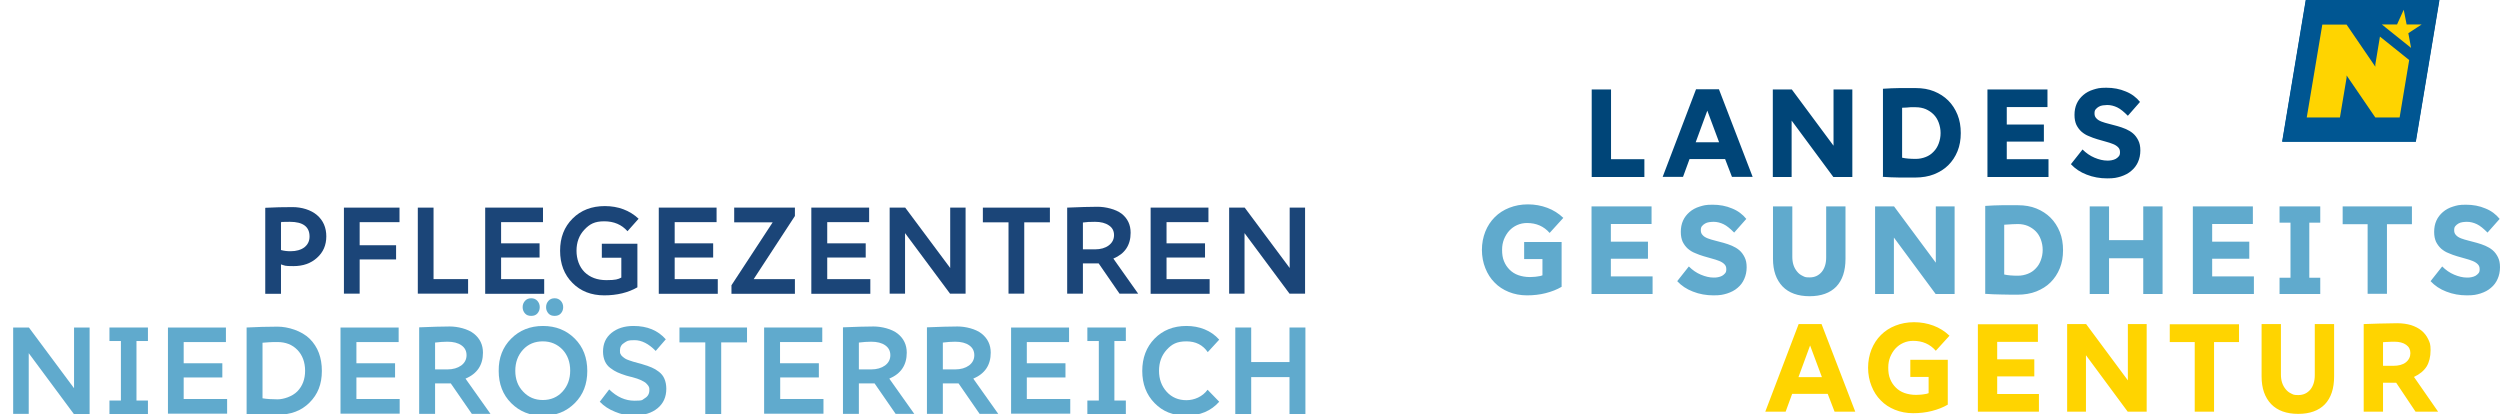
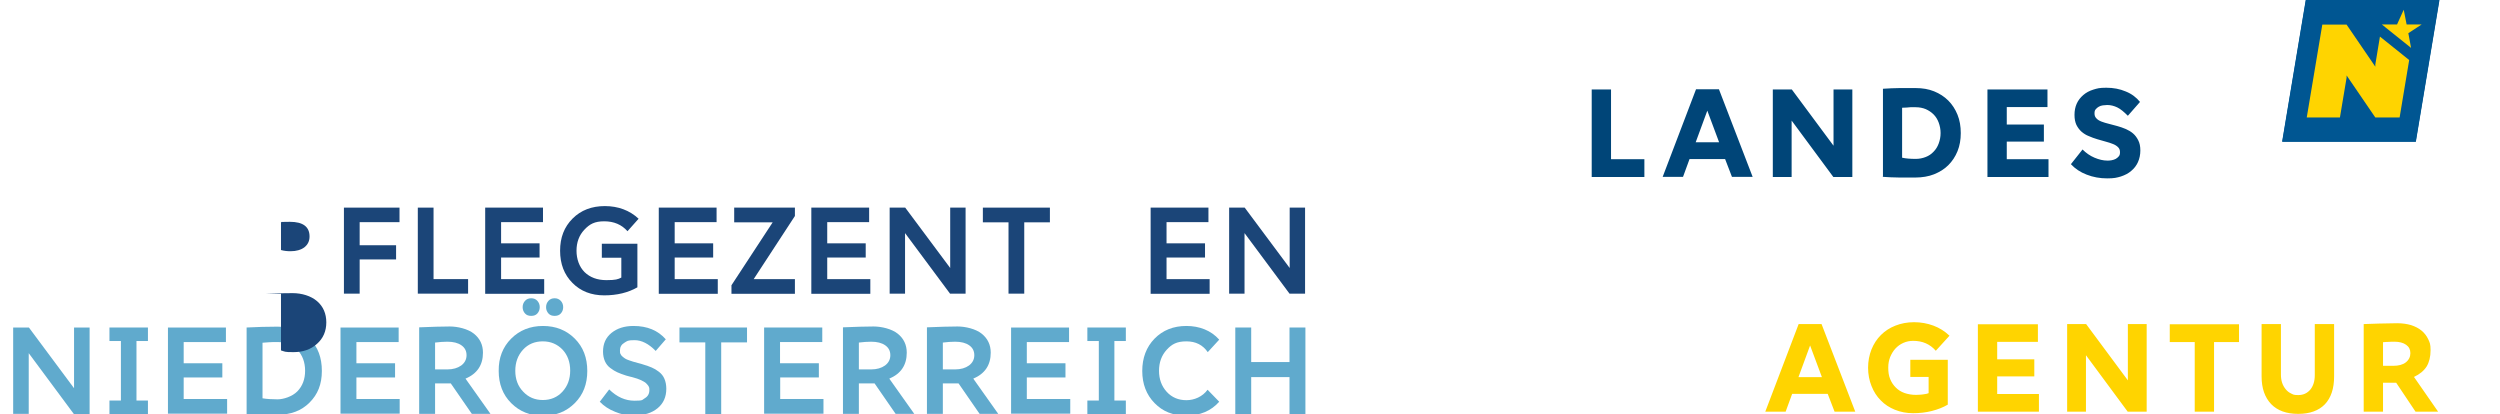
<svg xmlns="http://www.w3.org/2000/svg" id="Ebene_1" version="1.1" viewBox="0 0 1461.8 242.1">
  <defs>
    <style>
      .st0 {
        fill: none;
      }

      .st1 {
        fill: #ffd400;
      }

      .st2 {
        fill: #1b4578;
      }

      .st3 {
        isolation: isolate;
      }

      .st4 {
        clip-path: url(#clippath-1);
      }

      .st5 {
        clip-path: url(#clippath-2);
      }

      .st6 {
        fill: #005692;
      }

      .st7 {
        fill: #004578;
      }

      .st8 {
        fill: #60aacd;
      }

      .st9 {
        clip-path: url(#clippath);
      }
    </style>
    <clipPath id="clippath">
      <rect class="st0" x="866.5" y="0" width="595.3" height="242.1" />
    </clipPath>
    <clipPath id="clippath-1">
      <rect class="st0" x="866.5" y="0" width="595.3" height="242.1" />
    </clipPath>
    <clipPath id="clippath-2">
      <rect class="st0" x="866.5" y="0" width="595.3" height="242.1" />
    </clipPath>
  </defs>
  <g>
    <g class="st9">
      <path class="st7" d="M1251.3,59.6c-2.1-2.6-4.8-4.7-8.3-6.1-3.5-1.5-7.3-2.2-11.4-2.2s-5.3.4-7.6,1.1c-2.3.7-4.3,1.8-5.9,3.2s-2.9,3-3.8,5-1.3,4.2-1.3,6.6.4,4.2,1.1,5.8c.8,1.6,1.8,2.9,3,4,1.3,1.1,2.7,2,4.3,2.6,1.6.7,3.2,1.3,4.9,1.8,1.6.5,3.3,1,4.9,1.4s3,.9,4.3,1.4,2.3,1.2,3,1.9c.8.8,1.1,1.7,1.1,2.9s-.2,1.8-.7,2.4-1.1,1.1-1.8,1.5c-.7.4-1.5.6-2.4.8-.9.2-1.7.2-2.5.2-2.4,0-4.9-.6-7.5-1.7s-4.9-2.7-7-4.8l-6.8,8.6c2.4,2.6,5.5,4.7,9.2,6.1,3.8,1.5,7.8,2.2,12,2.2s5.6-.4,8-1.1c2.4-.8,4.4-1.8,6.1-3.3,1.7-1.4,3-3.1,3.9-5.1s1.4-4.3,1.4-6.8-.4-4.3-1.2-5.9c-.8-1.6-1.8-3-3.1-4.1-1.3-1.1-2.7-1.9-4.3-2.6-1.6-.7-3.2-1.2-4.9-1.7-1.7-.5-3.3-.9-4.9-1.3s-3-.8-4.3-1.3-2.3-1.1-3-1.9c-.8-.8-1.1-1.7-1.1-2.9s.2-1.8.7-2.4,1.1-1.1,1.8-1.5c.7-.4,1.5-.7,2.4-.8.8,0,1.7-.2,2.5-.2,2.1,0,4,.5,5.9,1.4s3.9,2.6,6.2,4.9l7.1-8.1ZM1162.1,52.3v51.2h35.7v-10.4h-24.4v-10.3h21.7v-10h-21.7v-10.2h23.8v-10.3h-35.1ZM1100.9,103.4c3.2.2,6.4.4,9.5.4,3.1,0,6.3,0,9.8,0s7.5-.6,10.7-1.9,6-3,8.3-5.3,4.1-5,5.4-8.2,1.9-6.7,1.9-10.6-.6-7.5-1.9-10.7-3.1-6-5.4-8.3-5.1-4.1-8.3-5.4c-3.2-1.3-6.8-1.9-10.7-1.9s-6.6,0-9.6,0-6.2.2-9.6.4v51.3h-.1ZM1112.2,63c2,0,3.6-.2,4.8-.3,1.2,0,2.2,0,3.2,0,2.1,0,4.1.4,5.8,1.1,1.8.8,3.3,1.8,4.6,3.1,1.3,1.3,2.3,2.9,3,4.8s1.1,3.9,1.1,6.1-.4,4.2-1.1,6.1-1.7,3.5-3,4.8c-1.3,1.4-2.8,2.4-4.6,3.1-1.8.7-3.7,1.1-5.8,1.1-3.2,0-5.8-.2-8-.7v-29.1ZM1036.6,52.3v51.2h11v-33l24.4,33h11.1v-51.2h-11v32.9l-24.4-32.9s-11.1,0-11.1,0ZM998.3,64.7l6.9,18.5h-13.7l6.8-18.5ZM1012.7,103.4h12.1l-19.7-51.2h-13.4l-19.5,51.2h11.9l3.8-10.4h20.8l4,10.4ZM930.7,52.3v51.2h30.8v-10.4h-19.5v-40.8h-11.3Z" />
    </g>
    <g class="st4">
      <path class="st1" d="M1393.3,200.1c1.2-.1,2.4-.2,3.5-.2,1.1-.1,2.1-.1,3.2-.1,2.9,0,5.2.6,6.9,1.8,1.7,1.2,2.5,2.8,2.5,4.9s-.9,4-2.7,5.4c-1.8,1.4-4.3,2-7.3,2h-6v-13.8h0ZM1393.3,223.8h7.8l11.3,16.9h13.2l-14.1-20.3c3.4-1.6,5.8-3.6,7.4-6.1,1.5-2.5,2.3-5.7,2.3-9.5s-.5-4.5-1.4-6.5c-.9-1.9-2.2-3.6-3.9-5-1.7-1.4-3.7-2.4-6.1-3.2-2.4-.7-5.1-1.1-8.1-1.1s-7.5.1-10.8.2c-3.4.1-6.3.2-8.8.3v51.2h11.3v-16.9h-.1ZM1322.4,189.5v30.6c0,7,1.9,12.3,5.6,16.2,3.7,3.8,9,5.7,15.8,5.7s12-1.9,15.6-5.6c3.6-3.8,5.4-9.2,5.4-16.3v-30.6h-11.3v29.9c0,3.5-.9,6.3-2.6,8.4-1.8,2.1-4.1,3.2-7,3.2s-2.9-.3-4.2-.9c-1.3-.6-2.3-1.4-3.2-2.5-.9-1.1-1.6-2.3-2.1-3.8s-.7-3.2-.7-4.9v-29.4h-11.3ZM1268.7,189.5v10.5h14.6v40.7h11.3v-40.7h14.6v-10.4h-40.5ZM1208.7,189.5v51.2h11v-33l24.4,33h11.1v-51.2h-11v32.9l-24.4-32.9h-11.1ZM1156.5,189.5v51.2h35.7v-10.3h-24.4v-10.3h21.7v-10h-21.7v-10.2h23.8v-10.3h-35.1ZM1117,210.5v9.9h10.7v9.5c-.3.1-.8.3-1.3.4-.5.1-1.2.2-1.9.3-.7.1-1.4.2-2.1.2s-1.4.1-2,.1c-2.5,0-4.8-.4-6.8-1.1-2-.7-3.7-1.8-5.1-3.2s-2.5-3-3.3-5c-.8-1.9-1.1-4.1-1.1-6.6s.4-4.3,1.1-6.2c.8-1.9,1.8-3.6,3.1-5,1.3-1.4,2.8-2.5,4.6-3.3,1.8-.8,3.7-1.2,5.8-1.2,5.4,0,9.8,1.9,13.2,5.8l8-8.8c-2.7-2.6-5.9-4.6-9.4-5.9-3.5-1.3-7.3-2-11.3-2s-7.6.7-10.9,2-6.1,3.1-8.5,5.5-4.2,5.2-5.5,8.4c-1.3,3.3-2,6.9-2,10.7s.7,7.5,2,10.7c1.3,3.3,3.1,6.1,5.4,8.4,2.3,2.4,5.1,4.2,8.3,5.5,3.2,1.3,6.8,2,10.6,2s7.5-.4,11-1.3c3.5-.9,6.6-2.1,9.3-3.7v-26.2h-21.9c0,.1,0,.1,0,.1ZM1058.4,202l6.9,18.5h-13.7l6.8-18.5ZM1072.7,240.7h12.1l-19.7-51.2h-13.4l-19.5,51.2h11.9l3.8-10.4h20.8l4,10.4Z" />
    </g>
    <g class="st5">
-       <path class="st8" d="M1461.6,128c-2.1-2.6-4.8-4.7-8.3-6.1-3.5-1.5-7.3-2.2-11.4-2.2s-5.3.4-7.6,1.1c-2.3.7-4.3,1.8-5.9,3.2-1.6,1.4-2.9,3-3.8,5s-1.3,4.2-1.3,6.6.4,4.2,1.1,5.8c.8,1.6,1.8,2.9,3,4,1.3,1.1,2.7,2,4.3,2.6,1.6.7,3.2,1.3,4.9,1.8,1.6.5,3.3,1,4.9,1.4s3,.9,4.3,1.4,2.3,1.2,3,1.9c.8.8,1.1,1.7,1.1,2.9s-.2,1.8-.7,2.4c-.5.6-1.1,1.1-1.8,1.5-.7.4-1.5.6-2.4.8s-1.7.2-2.5.2c-2.4,0-4.9-.6-7.5-1.7-2.6-1.1-4.9-2.7-7-4.8l-6.8,8.6c2.4,2.6,5.5,4.7,9.2,6.1,3.8,1.5,7.8,2.2,12,2.2s5.6-.4,8-1.1c2.4-.8,4.4-1.8,6.1-3.3,1.7-1.4,3-3.1,3.9-5.2.9-2,1.4-4.3,1.4-6.8s-.4-4.3-1.2-5.9-1.8-3-3.1-4.1-2.7-1.9-4.3-2.6c-1.6-.7-3.2-1.2-4.9-1.7-1.7-.5-3.3-.9-4.9-1.3-1.6-.4-3-.8-4.3-1.3s-2.3-1.1-3-1.9c-.8-.8-1.1-1.7-1.1-2.9s.2-1.8.7-2.4c.5-.6,1.1-1.1,1.8-1.5.7-.4,1.5-.7,2.4-.8.8-.1,1.7-.2,2.5-.2,2.1,0,4,.5,5.9,1.4s3.9,2.6,6.2,4.9l7.1-8ZM1369.8,120.7v10.4h14.6v40.7h11.3v-40.7h14.6v-10.4s-40.5,0-40.5,0ZM1332.9,120.7v9.5h6.4v32.2h-6.4v9.5h23.8v-9.5h-6.4v-32.2h6.4v-9.5h-23.8ZM1282.2,120.7v51.2h35.7v-10.3h-24.4v-10.3h21.7v-10h-21.7v-10.3h23.8v-10.3h-35.1ZM1221.9,120.7v51.2h11.3v-20.9h20v20.9h11.3v-51.2h-11.3v19.7h-20v-19.7h-11.3ZM1160.7,171.8c3.2.2,6.4.4,9.5.4,3.1.1,6.3.1,9.8.1s7.5-.6,10.7-1.9c3.2-1.3,6-3,8.3-5.3s4.1-5,5.4-8.2,1.9-6.7,1.9-10.6-.6-7.5-1.9-10.7-3.1-6-5.4-8.3-5.1-4.1-8.3-5.4c-3.2-1.3-6.8-1.9-10.7-1.9s-6.6,0-9.6,0-6.2.2-9.6.4v51.3h-.1ZM1171.9,131.4c2-.1,3.6-.2,4.8-.3,1.2,0,2.2-.1,3.2-.1,2.1,0,4.1.4,5.8,1.1,1.8.8,3.3,1.8,4.6,3.1,1.3,1.3,2.3,2.9,3,4.8.7,1.9,1.1,3.9,1.1,6.1s-.4,4.2-1.1,6.1c-.7,1.9-1.7,3.5-3,4.8-1.3,1.4-2.8,2.4-4.6,3.1-1.8.7-3.7,1.1-5.8,1.1-3.2,0-5.8-.2-8-.7v-29.1ZM1096.4,120.7v51.2h11v-33l24.4,33h11.1v-51.2h-11v32.9l-24.4-32.9s-11.1,0-11.1,0ZM1036.7,120.7v30.6c0,7,1.9,12.3,5.6,16.2,3.7,3.8,9,5.7,15.8,5.7s12-1.9,15.6-5.6c3.6-3.8,5.4-9.2,5.4-16.3v-30.6h-11.3v29.9c0,3.5-.9,6.3-2.6,8.4-1.8,2.1-4.1,3.2-7,3.2s-2.9-.3-4.2-.9c-1.3-.6-2.3-1.4-3.2-2.5-.9-1.1-1.6-2.3-2.1-3.8s-.7-3.2-.7-4.9v-29.4s-11.3,0-11.3,0ZM1021.1,128c-2.1-2.6-4.8-4.7-8.3-6.1-3.5-1.5-7.3-2.2-11.4-2.2s-5.3.4-7.6,1.1c-2.3.7-4.3,1.8-5.9,3.2-1.6,1.4-2.9,3-3.8,5s-1.3,4.2-1.3,6.6.4,4.2,1.1,5.8c.8,1.6,1.8,2.9,3,4,1.3,1.1,2.7,2,4.3,2.6,1.6.7,3.2,1.3,4.9,1.8,1.6.5,3.3,1,4.9,1.4s3,.9,4.3,1.4,2.3,1.2,3,1.9c.8.8,1.1,1.7,1.1,2.9s-.2,1.8-.7,2.4c-.5.6-1.1,1.1-1.8,1.5-.7.4-1.5.6-2.4.8s-1.7.2-2.5.2c-2.4,0-4.9-.6-7.5-1.7-2.6-1.1-4.9-2.7-7-4.8l-6.8,8.6c2.4,2.6,5.5,4.7,9.2,6.1,3.8,1.5,7.8,2.2,12,2.2s5.6-.4,8-1.1c2.4-.8,4.4-1.8,6.1-3.3,1.7-1.4,3-3.1,3.9-5.2.9-2,1.4-4.3,1.4-6.8s-.4-4.3-1.2-5.9c-.8-1.6-1.8-3-3.1-4.1-1.3-1.1-2.7-1.9-4.3-2.6-1.6-.7-3.2-1.2-4.9-1.7-1.7-.5-3.3-.9-4.9-1.3-1.6-.4-3-.8-4.3-1.3s-2.3-1.1-3-1.9c-.8-.8-1.1-1.7-1.1-2.9s.2-1.8.7-2.4c.5-.6,1.1-1.1,1.8-1.5.7-.4,1.5-.7,2.4-.8.8-.1,1.7-.2,2.5-.2,2.1,0,4,.5,5.9,1.4s3.9,2.6,6.2,4.9l7.1-8ZM930.6,120.7v51.2h35.7v-10.3h-24.4v-10.3h21.7v-10h-21.7v-10.3h23.8v-10.3h-35.1ZM891.2,141.6v9.9h10.7v9.5c-.3.1-.8.3-1.3.4-.5.1-1.2.2-1.9.3s-1.4.2-2.1.2-1.4.1-2,.1c-2.5,0-4.8-.4-6.8-1.1-2-.7-3.7-1.8-5.1-3.2-1.4-1.4-2.5-3-3.3-5-.8-1.9-1.1-4.1-1.1-6.6s.4-4.3,1.1-6.2c.8-1.9,1.8-3.6,3.1-5s2.8-2.5,4.6-3.3,3.7-1.2,5.8-1.2c5.4,0,9.8,1.9,13.2,5.8l8-8.8c-2.7-2.6-5.9-4.6-9.4-5.9s-7.3-2-11.3-2-7.6.7-10.9,2c-3.3,1.3-6.1,3.1-8.5,5.5s-4.2,5.2-5.5,8.4c-1.3,3.3-2,6.9-2,10.7s.7,7.5,2,10.7c1.3,3.3,3.1,6.1,5.4,8.4,2.3,2.4,5.1,4.2,8.3,5.5s6.8,2,10.6,2,7.5-.4,11-1.3c3.5-.9,6.6-2.1,9.3-3.7v-26.2h-21.9q0,.1,0,.1Z" />
-     </g>
+       </g>
  </g>
  <polygon class="st6" points="1348.2 0 1334.4 82.8 1412.5 82.8 1426.3 0 1348.2 0" />
  <path class="st1" d="M1415.9,14.2h-8.8l-1.7-8.6-3.9,8.6h-8.9l17.1,13.7-1.6-8.6,7.8-5.1ZM1408.6,35l-17.1-13.7-2.7,16.3v1.3l-16.8-24.6h-14.2l-9.1,54.3h19.4l3.9-23.3v-1.3l16.8,24.6h14.2l5.6-33.6Z" />
  <g>
    <path class="st8" d="M7.7,191.5h9.2l26.4,35.5v-35.5h9.1v50.6h-9.2l-26.4-35.6v35.5H7.7v-50.5Z" />
    <path class="st8" d="M64,191.5h22.5v7.9h-6.7v34.8h6.7v7.9h-22.5v-7.9h6.7v-34.8h-6.7v-7.9Z" />
    <path class="st8" d="M98.1,191.5h34v8.5h-24.7v12.4h22.6v8.3h-22.6v12.6h25.4v8.6h-34.6v-50.4h-.1Z" />
    <path class="st8" d="M144.2,242.1v-50.6c5.9-.3,12-.5,18.1-.5s14,2.4,18.8,7.1c4.8,4.8,7.1,11,7.1,18.8s-2.4,13.7-7.2,18.5c-4.8,4.8-11,7.1-18.7,7.1-6.4,0-12.4-.1-18.1-.4ZM153.5,200.4v32.5c2.4.4,5.4.6,8.8.6s8.6-1.6,11.6-4.7c3-3.1,4.5-7.1,4.5-12s-1.5-9.1-4.5-12.2c-3-3.1-6.9-4.6-11.7-4.6s-5.5.2-8.7.4Z" />
    <path class="st8" d="M199.1,191.5h34v8.5h-24.7v12.4h22.6v8.3h-22.6v12.6h25.3v8.6h-34.6v-50.4h0Z" />
    <path class="st8" d="M254.4,224.2v17.8h-9.3v-50.6c7.3-.3,13.3-.5,17.9-.5s10.6,1.4,14.1,4.2,5.3,6.5,5.3,11.1c0,7.3-3.4,12.3-10.2,15.2l14.6,20.6h-10.9l-12.3-17.8h-9.2ZM254.4,200.3v15.7h7.2c3.3,0,6-.8,8.1-2.3,2-1.5,3.1-3.5,3.1-6s-1-4.4-3-5.8c-2-1.4-4.7-2.1-8.2-2.1-2.4,0-4.7.2-7.2.5Z" />
    <path class="st8" d="M298.9,198c4.9-4.9,11.1-7.4,18.6-7.4s13.7,2.5,18.6,7.4,7.3,11.2,7.3,18.9-2.4,13.9-7.3,18.8c-4.9,4.9-11,7.4-18.6,7.4s-13.7-2.5-18.6-7.4-7.3-11.2-7.3-18.8c-.1-7.7,2.4-14,7.3-18.9ZM317.4,199.6c-4.7,0-8.6,1.6-11.6,4.9-3,3.3-4.5,7.4-4.5,12.3s1.5,9,4.6,12.2c3.1,3.3,6.9,4.9,11.5,4.9s8.5-1.6,11.5-4.9c3-3.3,4.5-7.3,4.5-12.3s-1.5-9.1-4.5-12.3c-3-3.1-6.8-4.8-11.5-4.8ZM307,183.3c-.9-1-1.4-2.2-1.4-3.7s.5-2.7,1.4-3.7,2.1-1.5,3.6-1.5,2.7.5,3.6,1.5,1.4,2.2,1.4,3.7-.5,2.7-1.4,3.7-2.1,1.4-3.6,1.4-2.7-.4-3.6-1.4ZM320.7,183.3c-.9-1-1.4-2.2-1.4-3.7s.5-2.7,1.4-3.7,2.1-1.5,3.6-1.5,2.6.5,3.6,1.5c.9,1,1.4,2.2,1.4,3.7s-.5,2.7-1.4,3.7-2.1,1.4-3.6,1.4-2.7-.4-3.6-1.4Z" />
    <path class="st8" d="M389.3,198.4l-5.9,6.8c-4.1-4.2-8.2-6.3-12.4-6.3s-4.2.5-5.9,1.5c-1.7,1-2.6,2.5-2.6,4.5s.1,1.4.3,2c.2.6.6,1.1,1.2,1.6s1.1.9,1.6,1.2,1.3.7,2.3,1,1.8.6,2.4.8,1.6.5,2.9.8,2.2.6,2.8.8c2,.6,3.7,1.2,5.1,1.8s2.8,1.4,4.2,2.5c1.4,1.1,2.5,2.4,3.2,4.1.7,1.6,1.1,3.6,1.1,5.8,0,4.8-1.7,8.6-5.1,11.4-3.4,2.8-7.9,4.2-13.5,4.2s-7.7-.7-11.3-2.1c-3.6-1.4-6.6-3.4-9-5.9l5.5-7.2c4.5,4.4,9.4,6.6,14.8,6.6s4.3-.5,6.1-1.5c1.7-1,2.6-2.6,2.6-4.7s-.1-1.1-.2-1.6-.4-1-.8-1.4-.7-.8-1-1.1-.8-.6-1.5-1c-.7-.3-1.2-.6-1.6-.8s-1.1-.5-2-.8-1.6-.5-2-.6-1.2-.4-2.3-.6c-1.1-.3-1.8-.5-2.2-.6-2-.6-3.7-1.3-5.1-1.9-1.3-.6-2.7-1.4-4.1-2.5-1.4-1-2.5-2.4-3.2-4s-1.1-3.5-1.1-5.6c0-4.6,1.6-8.2,4.9-10.9s7.6-4.1,12.9-4.1c8.1,0,14.3,2.6,18.9,7.8Z" />
    <path class="st8" d="M397.3,191.5h39.5v8.7h-15.1v41.9h-9.3v-41.9h-15.1v-8.7h0Z" />
    <path class="st8" d="M446.8,191.5h34v8.5h-24.7v12.4h22.7v8.3h-22.6v12.6h25.3v8.6h-34.7v-50.4Z" />
    <path class="st8" d="M502.2,224.2v17.8h-9.3v-50.6c7.3-.3,13.3-.5,17.9-.5s10.6,1.4,14.1,4.2,5.3,6.5,5.3,11.1c0,7.3-3.4,12.3-10.2,15.2l14.6,20.6h-10.9l-12.3-17.8h-9.2ZM502.2,200.3v15.7h7.2c3.3,0,6-.8,8.1-2.3,2-1.5,3.1-3.5,3.1-6s-1-4.4-3-5.8c-2-1.4-4.7-2.1-8.2-2.1-2.4,0-4.8.2-7.2.5Z" />
    <path class="st8" d="M551.3,224.2v17.8h-9.3v-50.6c7.3-.3,13.3-.5,17.9-.5s10.6,1.4,14.1,4.2,5.3,6.5,5.3,11.1c0,7.3-3.4,12.3-10.2,15.2l14.6,20.6h-10.9l-12.3-17.8h-9.2ZM551.3,200.3v15.7h7.2c3.3,0,6-.8,8.1-2.3,2-1.5,3.1-3.5,3.1-6s-1-4.4-3-5.8c-2-1.4-4.7-2.1-8.2-2.1-2.4,0-4.8.2-7.2.5Z" />
    <path class="st8" d="M591.1,191.5h34v8.5h-24.7v12.4h22.6v8.3h-22.6v12.6h25.4v8.6h-34.6v-50.4h-.1Z" />
    <path class="st8" d="M635.8,191.5h22.5v7.9h-6.7v34.8h6.7v7.9h-22.5v-7.9h6.7v-34.8h-6.7v-7.9Z" />
    <path class="st8" d="M712.9,198.6l-6.7,7.3c-2.9-4.2-7-6.3-12.5-6.3s-8.5,1.6-11.5,4.9c-3,3.3-4.5,7.4-4.5,12.3s1.5,9,4.5,12.3,6.9,4.9,11.5,4.9,9.4-2,12.4-6.1l6.8,7c-4.8,5.4-11.2,8.1-19.2,8.1s-13.8-2.4-18.6-7.3c-4.8-4.9-7.2-11.2-7.2-18.8s2.4-14,7.2-18.9,11-7.4,18.6-7.4,14.4,2.6,19.2,8Z" />
    <path class="st8" d="M722.3,191.5h9.3v20.2h22.4v-20.2h9.3v50.6h-9.3v-21.6h-22.4v21.6h-9.3v-50.6Z" />
  </g>
  <polygon class="st6" points="1348.3 .1 1334.5 82.9 1412.6 82.9 1426.4 .1 1348.3 .1" />
  <path class="st1" d="M1416,14.3h-8.8l-1.7-8.6-3.9,8.6h-8.9l17.1,13.7-1.6-8.6,7.8-5.1ZM1408.7,35.1l-17.1-13.7-2.7,16.3v1.3l-16.8-24.6h-14.2l-9.1,54.3h19.4l3.9-23.3v-1.3l16.8,24.6h14.2l5.6-33.6Z" />
  <g id="H1" class="st3">
    <g class="st3">
-       <path class="st2" d="M164.3,154.7v17.1h-9.2v-50.3c5.3-.3,10.7-.4,16-.4s10.7,1.6,14.3,4.7c3.6,3.1,5.4,7.3,5.4,12.4s-1.8,9.3-5.4,12.5c-3.6,3.3-8.2,4.9-13.8,4.9s-4.8-.3-7.3-1ZM164.3,130.1v16.1c1.8.5,3.6.7,5.6.7,3.4,0,6.1-.8,8.1-2.3,2-1.6,3-3.7,3-6.3,0-5.7-3.8-8.6-11.5-8.6s-3.7.1-5.3.3Z" />
+       <path class="st2" d="M164.3,154.7v17.1h-9.2c5.3-.3,10.7-.4,16-.4s10.7,1.6,14.3,4.7c3.6,3.1,5.4,7.3,5.4,12.4s-1.8,9.3-5.4,12.5c-3.6,3.3-8.2,4.9-13.8,4.9s-4.8-.3-7.3-1ZM164.3,130.1v16.1c1.8.5,3.6.7,5.6.7,3.4,0,6.1-.8,8.1-2.3,2-1.6,3-3.7,3-6.3,0-5.7-3.8-8.6-11.5-8.6s-3.7.1-5.3.3Z" />
      <path class="st2" d="M201,121.4h32.6v8.5h-23.3v13.5h21.3v8.3h-21.3v20h-9.2v-50.3Z" />
      <path class="st2" d="M244.3,121.4h9.2v41.8h20.2v8.5h-29.4v-50.3Z" />
      <path class="st2" d="M283.7,121.4h33.8v8.5h-24.5v12.4h22.5v8.3h-22.5v12.6h25.2v8.6h-34.5v-50.3Z" />
      <path class="st2" d="M352,142.5h20.7v25.5c-5.4,3.1-11.9,4.7-19.4,4.7s-13.8-2.4-18.6-7.3c-4.8-4.8-7.2-11.1-7.2-18.8s2.4-13.9,7.3-18.8c4.9-4.9,11.2-7.3,18.9-7.3s14.5,2.5,19.7,7.4l-6.5,7.3c-3.4-3.9-8-5.8-13.6-5.8s-8.5,1.6-11.6,4.9c-3.1,3.3-4.6,7.4-4.6,12.3s1.6,9.4,4.7,12.5c3.2,3.1,7.4,4.7,12.8,4.7s6.8-.5,8.7-1.5v-11.6h-11.4v-8.2Z" />
      <path class="st2" d="M385.2,121.4h33.8v8.5h-24.5v12.4h22.5v8.3h-22.5v12.6h25.2v8.6h-34.5v-50.3Z" />
      <path class="st2" d="M429.2,121.4h35.6v4.9l-24.1,36.9h24.1v8.6h-37.1v-5l24.1-36.8h-22.5v-8.5Z" />
      <path class="st2" d="M474.4,121.4h33.8v8.5h-24.5v12.4h22.5v8.3h-22.5v12.6h25.2v8.6h-34.5v-50.3Z" />
      <path class="st2" d="M520.2,121.4h9.1l26.3,35.3v-35.3h9v50.3h-9.1l-26.3-35.4v35.4h-9v-50.3Z" />
      <path class="st2" d="M574.6,121.4h39.3v8.6h-15v41.7h-9.2v-41.7h-15v-8.6Z" />
-       <path class="st2" d="M633.2,154v17.7h-9.2v-50.3c7.3-.3,13.2-.5,17.8-.5s10.6,1.4,14.1,4.1c3.5,2.8,5.2,6.5,5.2,11.1,0,7.3-3.4,12.3-10.1,15.1l14.5,20.5h-10.9l-12.2-17.7h-9.1ZM633.2,130.1v15.7h7.1c3.3,0,6-.8,8-2.3s3.1-3.5,3.1-6-1-4.4-3-5.7c-2-1.4-4.7-2.1-8.1-2.1s-4.7.1-7.1.4Z" />
      <path class="st2" d="M672.8,121.4h33.8v8.5h-24.5v12.4h22.5v8.3h-22.5v12.6h25.2v8.6h-34.5v-50.3Z" />
      <path class="st2" d="M718.7,121.4h9.1l26.3,35.3v-35.3h9v50.3h-9.1l-26.3-35.4v35.4h-9v-50.3Z" />
    </g>
  </g>
</svg>